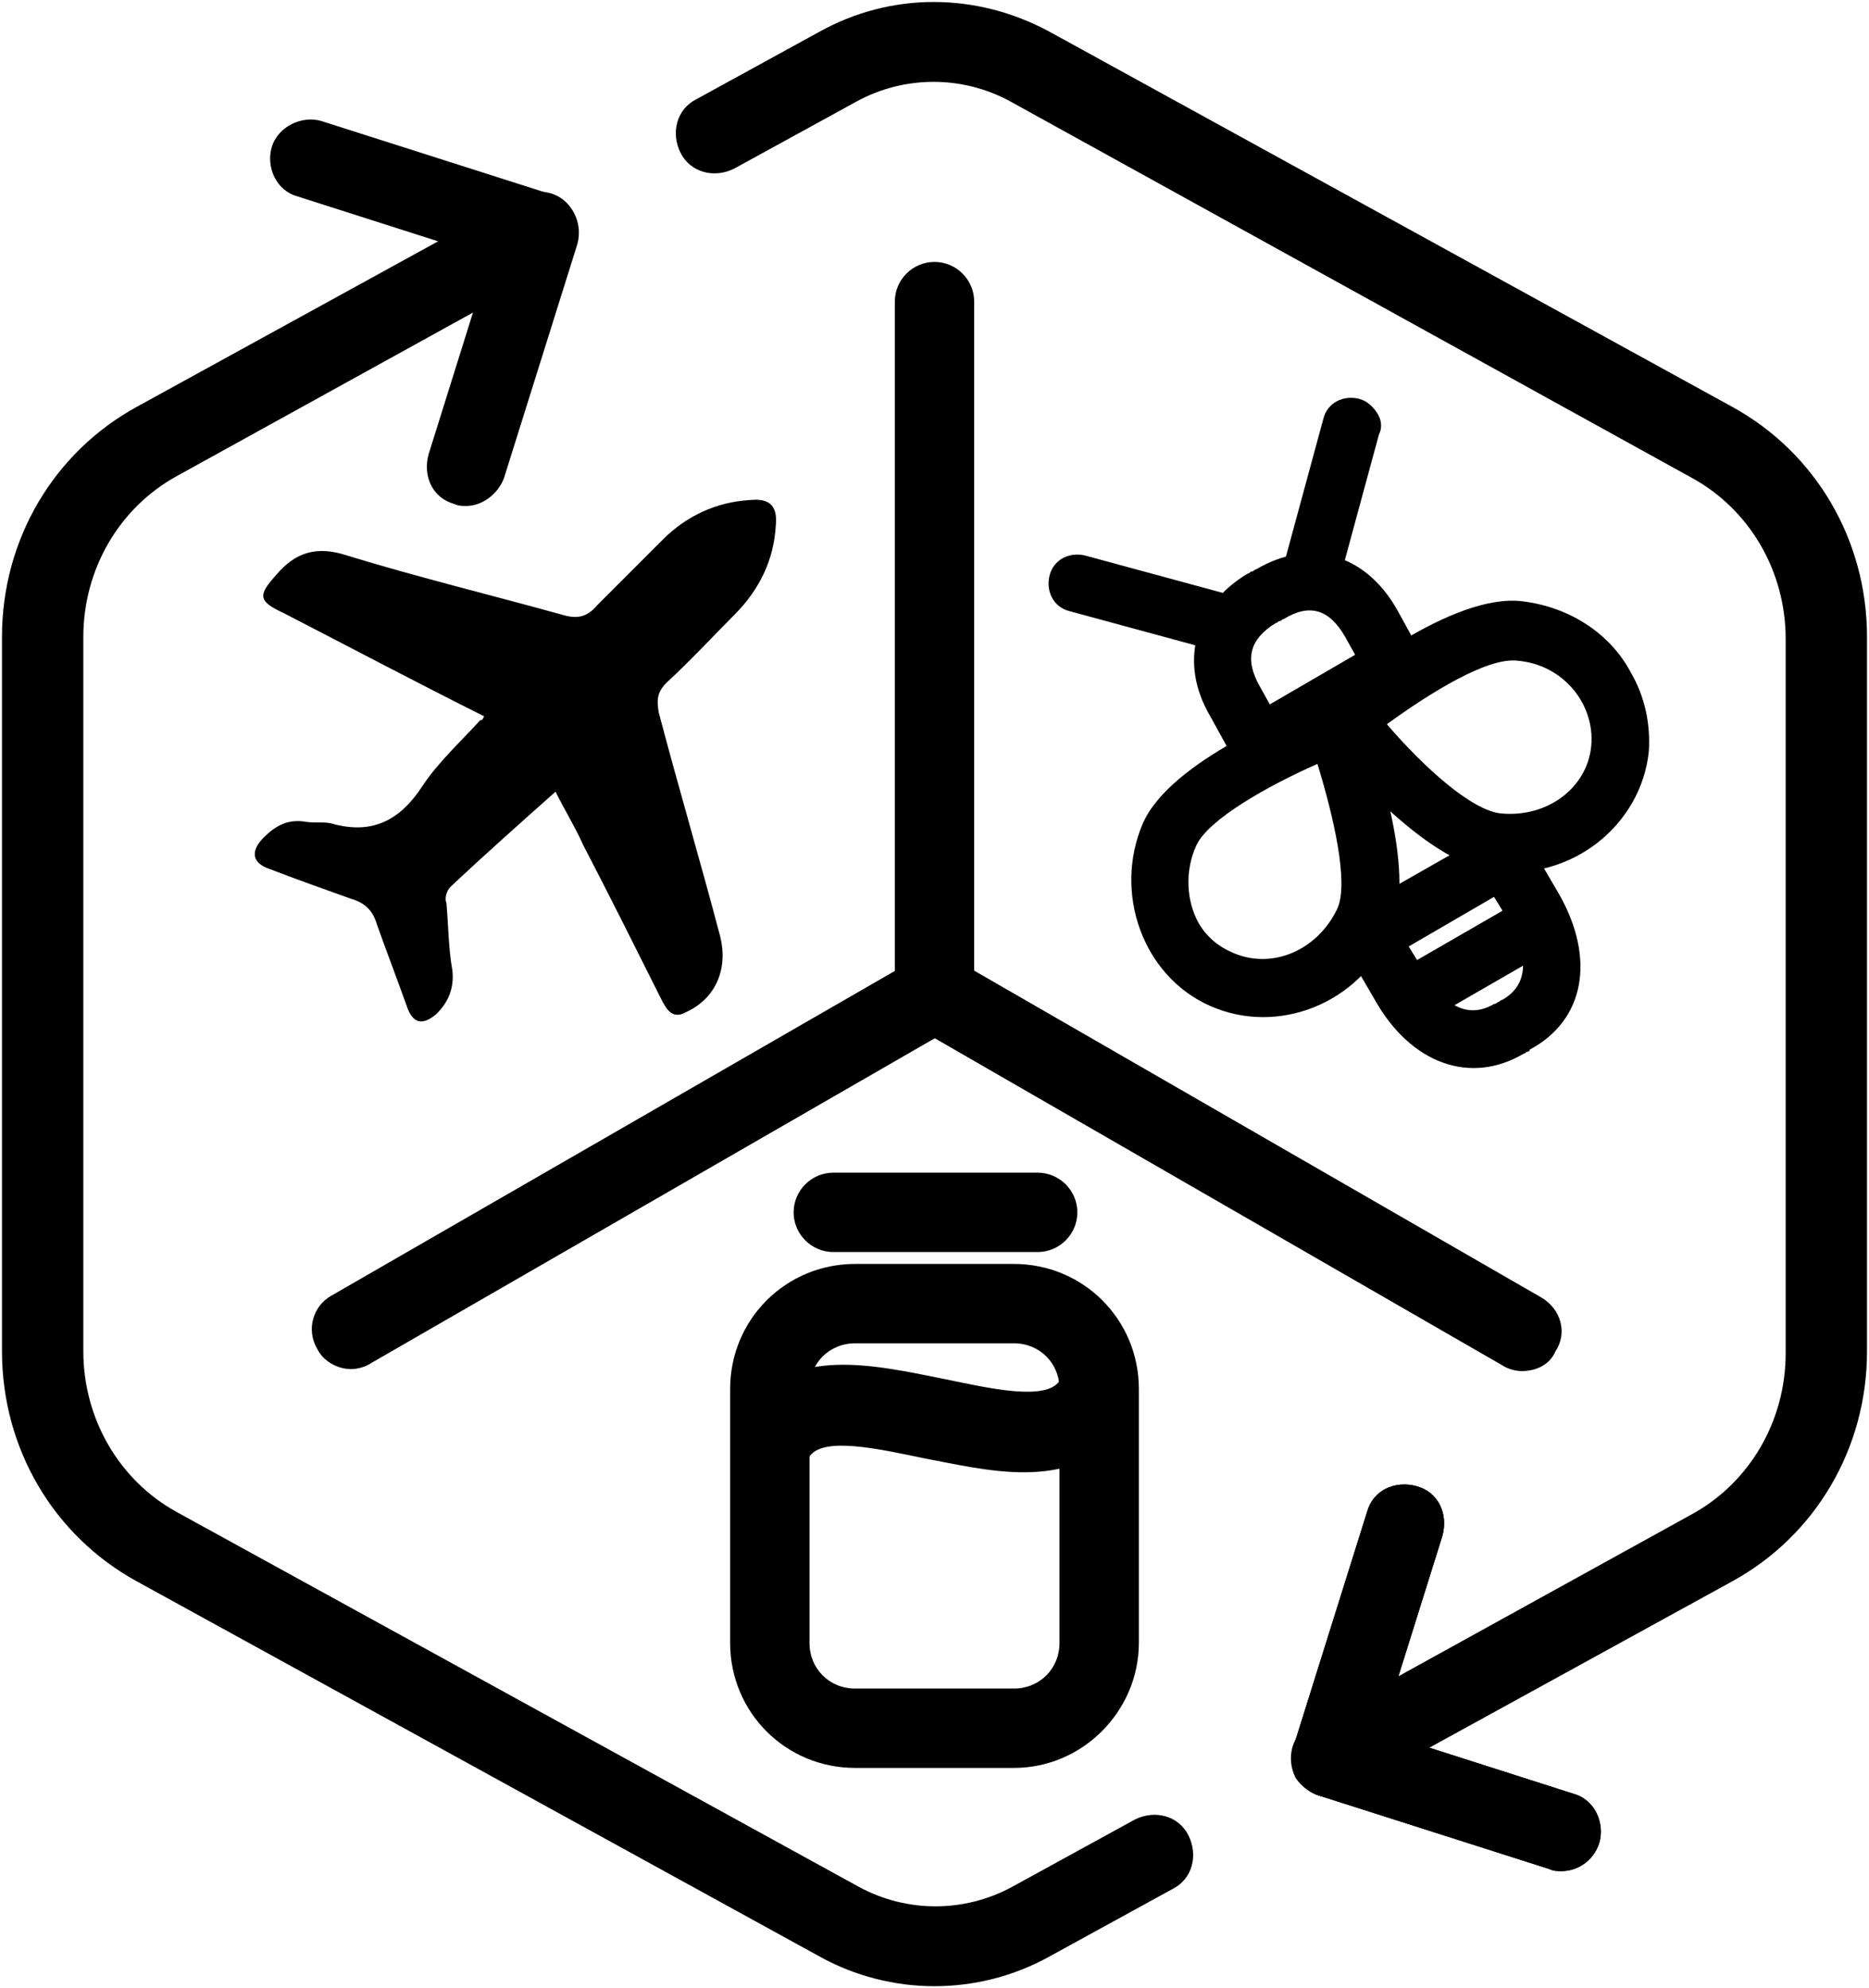
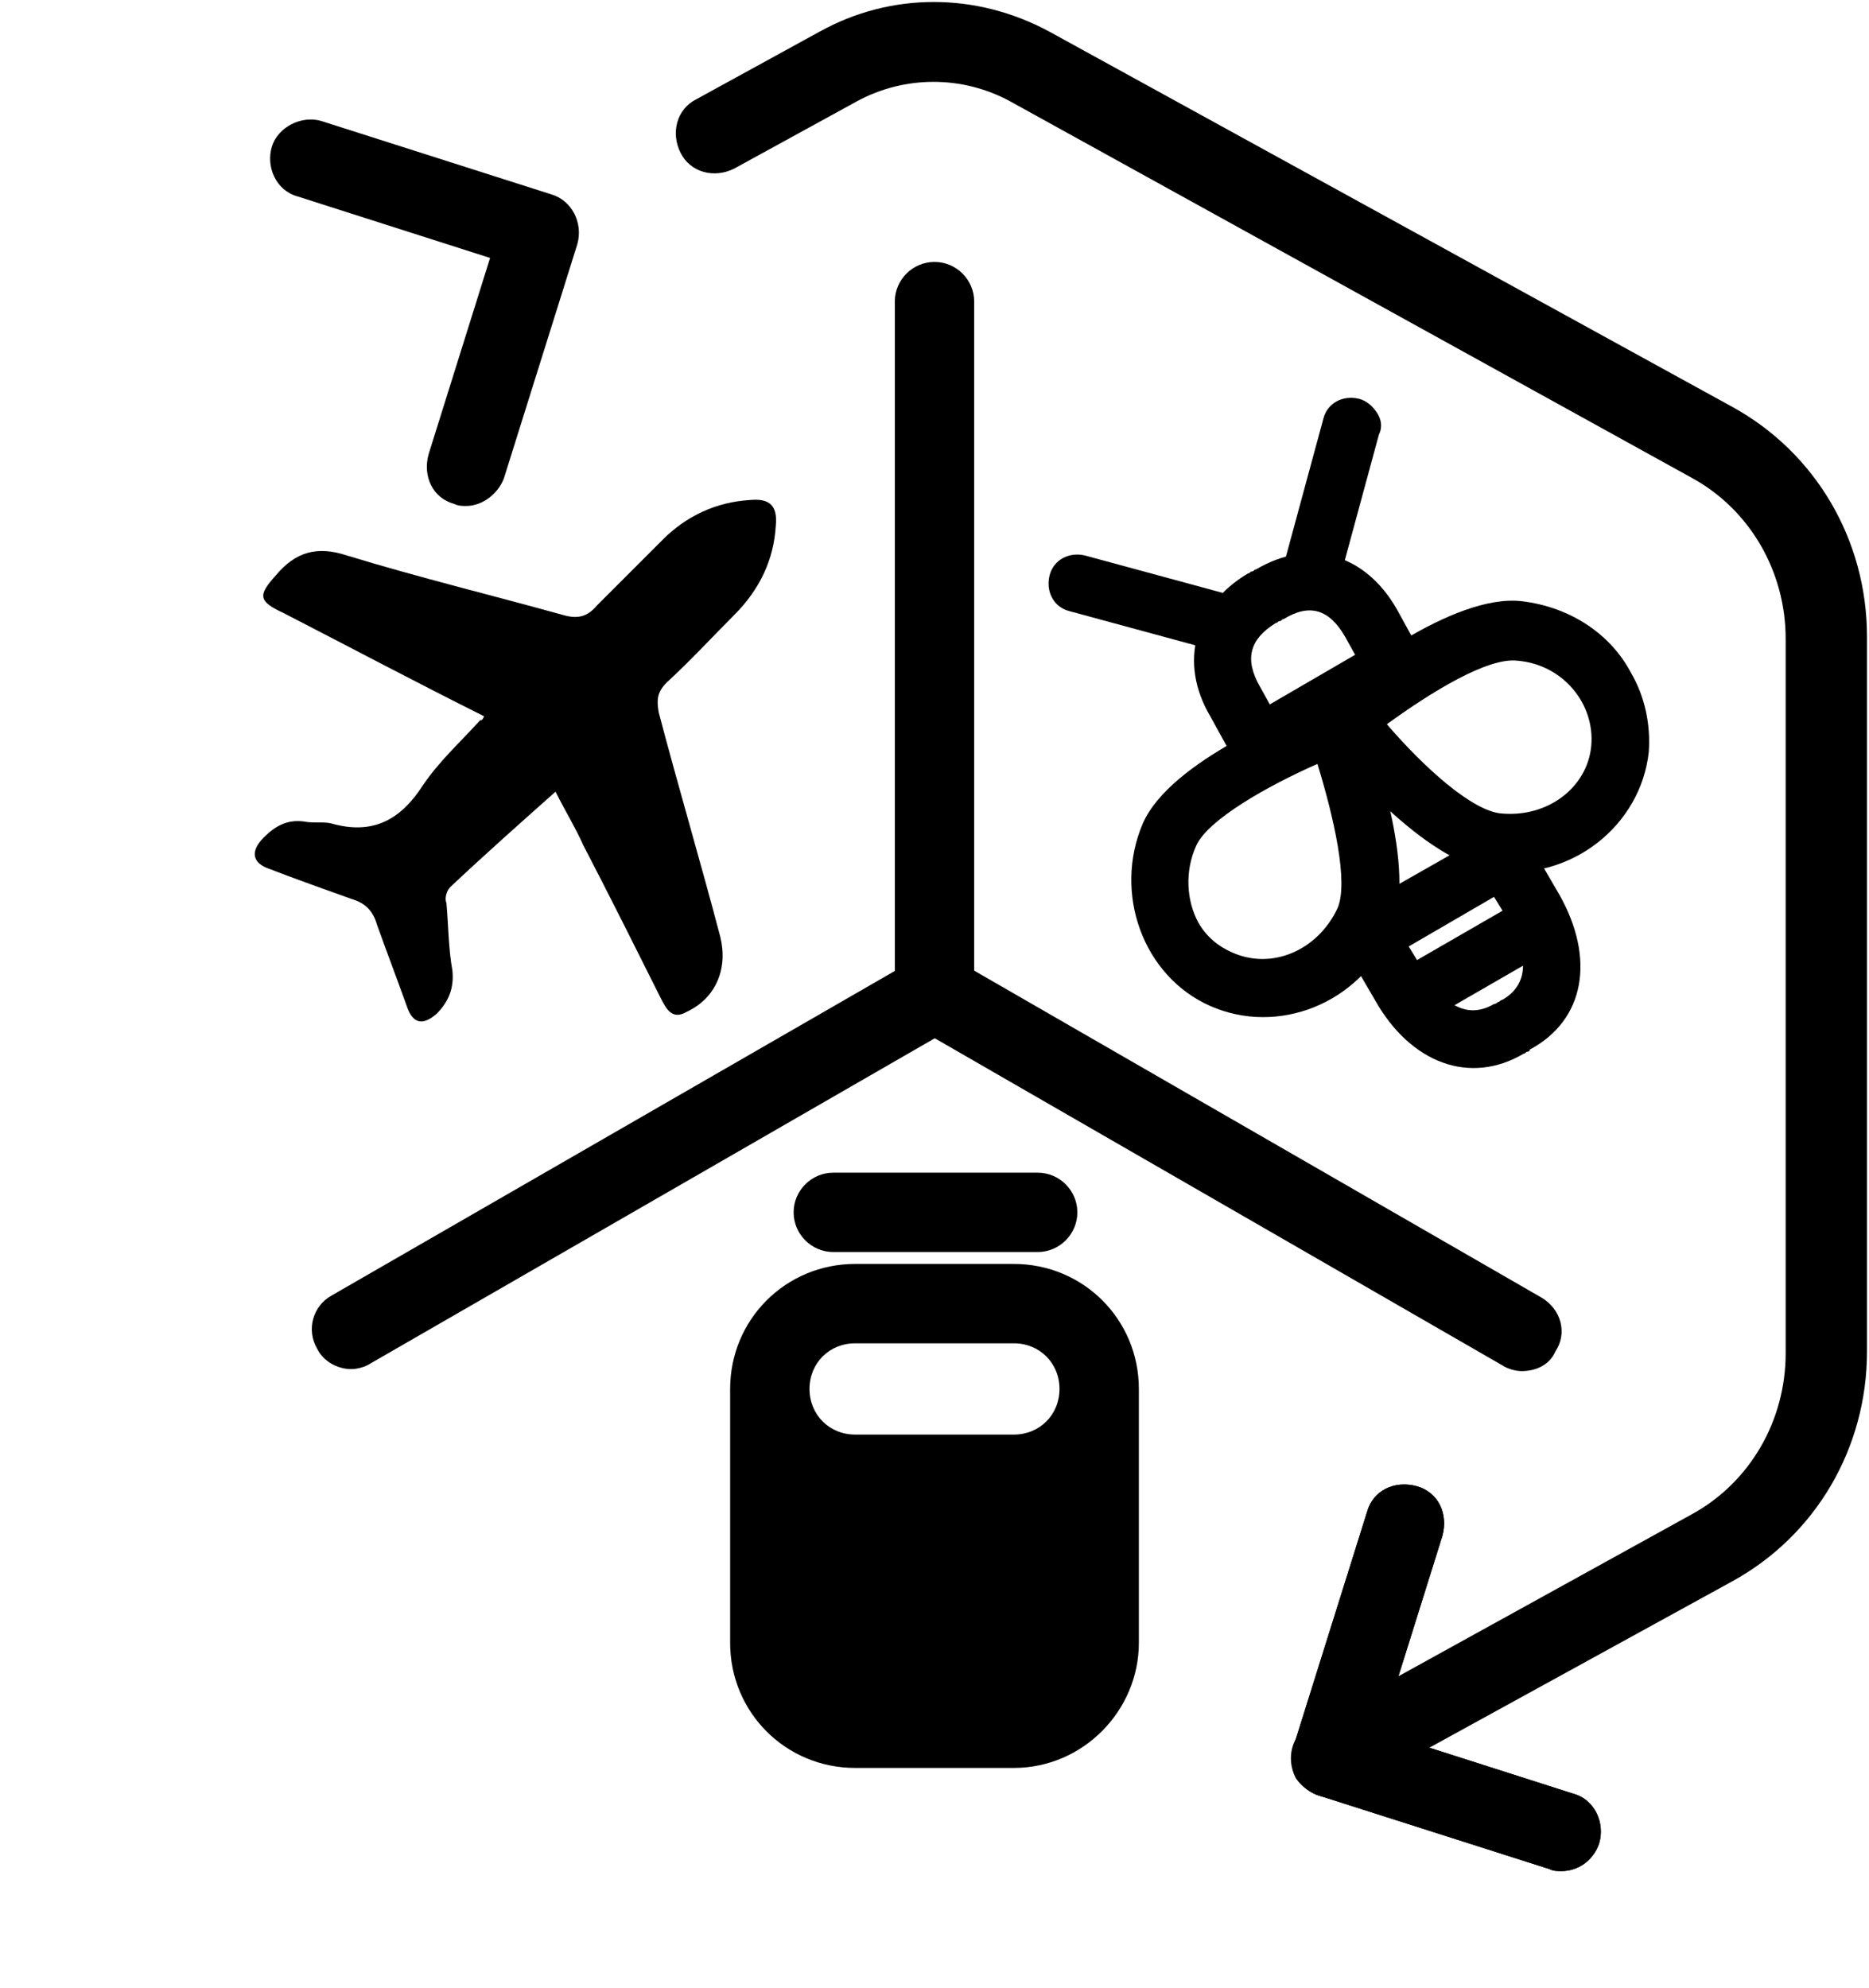
<svg xmlns="http://www.w3.org/2000/svg" version="1.1" id="Layer_1" x="0px" y="0px" viewBox="0 0 94.2 100.2" style="enable-background:new 0 0 94.2 100.2;" xml:space="preserve">
  <g id="Cycle_x5F_Hexagon">
-     <path d="M47.1,100.1c-2,0-4-0.5-5.8-1.5L6.9,79.7C2.7,77.4,0.1,73,0.1,68.1v-36c0-4.9,2.6-9.3,6.8-11.6L26.2,9.9   c1-0.5,2.2-0.2,2.7,0.8c0.5,1,0.2,2.2-0.8,2.7L8.9,24c-2.9,1.6-4.7,4.7-4.7,8.1v36c0,3.4,1.8,6.5,4.7,8.1l34.4,18.9   c2.4,1.3,5.3,1.3,7.7,0l6.2-3.4c1-0.5,2.2-0.2,2.7,0.8c0.5,1,0.2,2.2-0.8,2.7l-6.2,3.4C51.1,99.6,49.1,100.1,47.1,100.1z" />
    <path d="M23.5,25.5c-0.2,0-0.4,0-0.6-0.1c-1.1-0.3-1.6-1.4-1.3-2.5l3.1-9.9l-9.7-3.1c-1.1-0.3-1.6-1.5-1.3-2.5s1.5-1.6,2.5-1.3   l11.6,3.7c1,0.3,1.6,1.4,1.3,2.5l-3.7,11.8C25.1,24.9,24.3,25.5,23.5,25.5z" />
    <g>
      <path d="M67.1,90.6c-0.7,0-1.4-0.4-1.8-1c-0.5-1-0.2-2.2,0.8-2.7l19.2-10.6c2.9-1.6,4.7-4.7,4.7-8.1v-36c0-3.4-1.8-6.5-4.7-8.1    L50.9,5.1c-2.4-1.3-5.3-1.3-7.7,0L37,8.5c-1,0.5-2.2,0.2-2.7-0.8c-0.5-1-0.2-2.2,0.8-2.7l6.2-3.4c3.6-2,7.9-2,11.6,0l34.4,18.9    c4.2,2.3,6.8,6.7,6.8,11.6v36c0,4.9-2.6,9.3-6.8,11.6L68,90.3C67.7,90.5,67.4,90.6,67.1,90.6z" />
      <path d="M78.7,94.3c-0.2,0-0.4,0-0.6-0.1l-11.6-3.7c-1-0.3-1.6-1.4-1.3-2.5l3.7-11.8c0.3-1.1,1.4-1.6,2.5-1.3    c1.1,0.3,1.6,1.4,1.3,2.5l-3.1,9.9l9.7,3.1c1.1,0.3,1.6,1.5,1.3,2.5C80.3,93.8,79.5,94.3,78.7,94.3z" />
    </g>
    <path d="M78.7,94.3c-0.2,0-0.4,0-0.6-0.1l-11.6-3.7c-1-0.3-1.6-1.4-1.3-2.5l3.7-11.8c0.3-1.1,1.4-1.6,2.5-1.3   c1.1,0.3,1.6,1.4,1.3,2.5l-3.1,9.9l9.7,3.1c1.1,0.3,1.6,1.5,1.3,2.5C80.3,93.8,79.5,94.3,78.7,94.3z" />
  </g>
  <g id="Your_Icon">
    <path d="M19.4,29.3" />
-     <path d="M27.5,29.5" />
    <path d="M22.1,31.8" />
    <path d="M47.1,51.5c-1.1,0-2-0.9-2-2l0-34.3c0-1.1,0.9-2,2-2s2,0.9,2,2l0,34.3C49.1,50.6,48.2,51.5,47.1,51.5z" />
    <path d="M17.7,69c-0.7,0-1.4-0.4-1.7-1c-0.6-1-0.2-2.2,0.7-2.7l29.5-17c1-0.6,2.2-0.2,2.7,0.7c0.6,1,0.2,2.2-0.7,2.7l-29.5,17   C18.4,68.9,18,69,17.7,69z" />
    <path d="M76.7,69.1c-0.3,0-0.7-0.1-1-0.3l-29.5-17c-1-0.6-1.3-1.8-0.7-2.7c0.6-1,1.8-1.3,2.7-0.7l29.5,17c1,0.6,1.3,1.8,0.7,2.7   C78.1,68.8,77.4,69.1,76.7,69.1z" />
    <path d="M19.4,29.3" />
    <path d="M27.5,29.5" />
    <path d="M22.1,31.8" />
    <path id="Line_294_1_" d="M24.6,56" />
    <path d="M24.4,36.1c-3.4-1.7-6.8-3.5-10.1-5.2C13,30.3,13,30,13.9,29c1-1.2,2.1-1.5,3.6-1c3.6,1.1,7.3,2,10.9,3   c0.7,0.2,1.2,0.1,1.7-0.5c1.1-1.1,2.2-2.2,3.3-3.3c1.2-1.2,2.7-1.9,4.4-2c1-0.1,1.4,0.3,1.3,1.3c-0.1,1.7-0.8,3.2-2.1,4.5   c-1.1,1.1-2.2,2.3-3.4,3.4c-0.5,0.5-0.5,0.9-0.4,1.5c1,3.8,2.1,7.5,3.1,11.3c0.4,1.6-0.2,3.1-1.7,3.8c-0.7,0.4-1-0.1-1.3-0.7   c-1.3-2.6-2.6-5.2-3.9-7.7c-0.4-0.9-0.9-1.7-1.4-2.7c-1.8,1.6-3.6,3.2-5.3,4.8c-0.2,0.2-0.3,0.6-0.2,0.8c0.1,1.1,0.1,2.3,0.3,3.4   c0.1,0.9-0.2,1.6-0.8,2.2c-0.7,0.6-1.2,0.5-1.5-0.4c-0.5-1.4-1-2.7-1.5-4.1c-0.2-0.7-0.6-1.1-1.3-1.3c-1.4-0.5-2.8-1-4.1-1.5   c-0.9-0.3-1-0.9-0.3-1.6c0.6-0.6,1.2-0.9,2-0.8c0.5,0.1,1,0,1.4,0.1c2.1,0.6,3.5-0.2,4.6-1.9c0.8-1.2,1.9-2.2,2.9-3.3   C24.3,36.3,24.3,36.3,24.4,36.1z" />
    <g>
      <path d="M52.3,63.1H42c-1.1,0-2-0.9-2-2s0.9-2,2-2h10.3c1.1,0,2,0.9,2,2S53.4,63.1,52.3,63.1z" />
-       <path d="M51.1,89.1h-8c-3.5,0-6.3-2.8-6.3-6.3V70c0-3.5,2.8-6.3,6.3-6.3h8c3.5,0,6.3,2.8,6.3,6.3v12.8    C57.4,86.2,54.6,89.1,51.1,89.1z M43.1,67.7c-1.3,0-2.3,1-2.3,2.3v12.8c0,1.3,1,2.3,2.3,2.3h8c1.3,0,2.3-1,2.3-2.3V70    c0-1.3-1-2.3-2.3-2.3H43.1z" />
-       <path d="M51.6,74.2c-1.7,0-3.4-0.4-5-0.7c-2.4-0.5-5.1-1.1-5.8-0.1c-0.6,0.9-1.9,1.1-2.8,0.4c-0.9-0.6-1.1-1.9-0.4-2.8    c2.3-3.2,6.5-2.2,10-1.5c2.4,0.5,5.1,1.1,5.8,0.1c0.6-0.9,1.9-1.1,2.8-0.4c0.9,0.6,1.1,1.9,0.4,2.8C55.3,73.7,53.5,74.2,51.6,74.2    z" />
+       <path d="M51.1,89.1h-8c-3.5,0-6.3-2.8-6.3-6.3V70c0-3.5,2.8-6.3,6.3-6.3h8c3.5,0,6.3,2.8,6.3,6.3v12.8    C57.4,86.2,54.6,89.1,51.1,89.1z M43.1,67.7c-1.3,0-2.3,1-2.3,2.3c0,1.3,1,2.3,2.3,2.3h8c1.3,0,2.3-1,2.3-2.3V70    c0-1.3-1-2.3-2.3-2.3H43.1z" />
    </g>
    <path d="M69.4,20.8c0.2,0.3,0.3,0.7,0.1,1.1l-1.9,7c-0.2,0.8-1,1.2-1.8,1c-0.8-0.2-1.2-1-1-1.8l1.9-7c0.2-0.8,1-1.2,1.8-1   C68.9,20.2,69.2,20.5,69.4,20.8z" />
    <path d="M62.6,30.6c0.2,0.3,0.2,0.7,0.1,1.1c-0.2,0.8-1,1.2-1.8,1l-7-1.9c-0.8-0.2-1.2-1-1-1.8c0.2-0.8,1-1.2,1.8-1l7,1.9   C62.1,30.1,62.4,30.3,62.6,30.6z" />
    <path d="M77.9,46.3c0.4,0.7,0.2,1.6-0.5,2l-5.2,3c-0.7,0.4-1.6,0.2-2-0.5s-0.2-1.6,0.5-2l5.2-3C76.6,45.4,77.5,45.6,77.9,46.3z" />
    <g>
      <path d="M68.5,35.9c0,0.1,0.1,0.1,0.1,0.2c0.5,1.3,2.9,7.7,1.5,10.9c-1.6,3.6-5.7,5.2-9.1,3.7c-3.4-1.5-4.9-5.7-3.4-9.2l0,0    c1.4-3.2,7.8-5.7,9.1-6.2C67.4,35,68.1,35.3,68.5,35.9z M60.4,46.5c0.4,0.7,1,1.2,1.7,1.5c2,0.9,4.3-0.1,5.3-2.2    c0.6-1.3-0.2-4.7-1-7.3c-2.5,1.1-5.5,2.8-6.1,4.1l0,0C59.7,43.9,59.8,45.4,60.4,46.5z" />
    </g>
    <g>
      <path d="M82.2,33.9c0.7,1.2,1,2.6,0.9,4c-0.4,3.7-3.9,6.5-7.8,6c-3.5-0.4-7.9-5.7-8.7-6.8c-0.5-0.6-0.4-1.5,0.2-2    c1-0.9,6.4-5.2,9.9-4.8l0,0C79.2,30.6,81.2,32,82.2,33.9z M69.9,36.5c1.8,2.1,4.3,4.4,5.8,4.5c2.3,0.2,4.3-1.3,4.5-3.4    c0.2-2.1-1.4-4.1-3.7-4.3l0,0C75,33.1,72.1,34.9,69.9,36.5z M76.6,31.8L76.6,31.8L76.6,31.8z" />
    </g>
    <path d="M71.5,32.7c0.2,0.3,0.3,0.7,0.2,1.1c-0.1,0.4-0.3,0.8-0.7,1.1c0,0-0.1,0.1-0.1,0.1l-6.5,3.7c-0.4,0.2-0.8,0.3-1.2,0.2   c-0.4-0.1-0.8-0.3-1-0.7c0,0,0-0.1-0.1-0.1l-1.1-2c-1.6-2.7-0.8-5.6,1.9-7.2c0.1,0,0.1-0.1,0.2-0.1c0.1,0,0.1-0.1,0.2-0.1   c2.7-1.6,5.5-0.8,7.1,2L71.5,32.7C71.4,32.7,71.5,32.7,71.5,32.7z M68.3,33l-0.5-0.9c-0.8-1.4-1.8-1.7-3.1-0.9   c-0.1,0-0.1,0.1-0.2,0.1c-0.1,0-0.1,0.1-0.2,0.1c-1.3,0.8-1.6,1.8-0.8,3.2l0.5,0.9L68.3,33z M62.8,36.2   C62.8,36.2,62.8,36.2,62.8,36.2C62.8,36.2,62.8,36.2,62.8,36.2z" />
    <path d="M77.2,42.7l1.4,2.4c1.8,3.2,1.3,6.3-1.5,7.8C77.1,53,77,53,77,53c-0.1,0-0.1,0.1-0.2,0.1c-2.7,1.6-5.7,0.5-7.5-2.7   l-1.4-2.4c-0.5-0.8-0.2-1.8,0.6-2.3L75,42C75.8,41.6,76.7,41.8,77.2,42.7z M75.5,50.5c0.1,0,0.1-0.1,0.2-0.1   c1.6-0.9,1.1-2.6,0.4-3.9l-0.8-1.3L71,47.7l0.8,1.3c0.6,1,1.8,2.6,3.5,1.6C75.4,50.6,75.5,50.5,75.5,50.5z M69.9,48.3   C69.9,48.3,69.9,48.3,69.9,48.3L69.9,48.3z" />
  </g>
</svg>